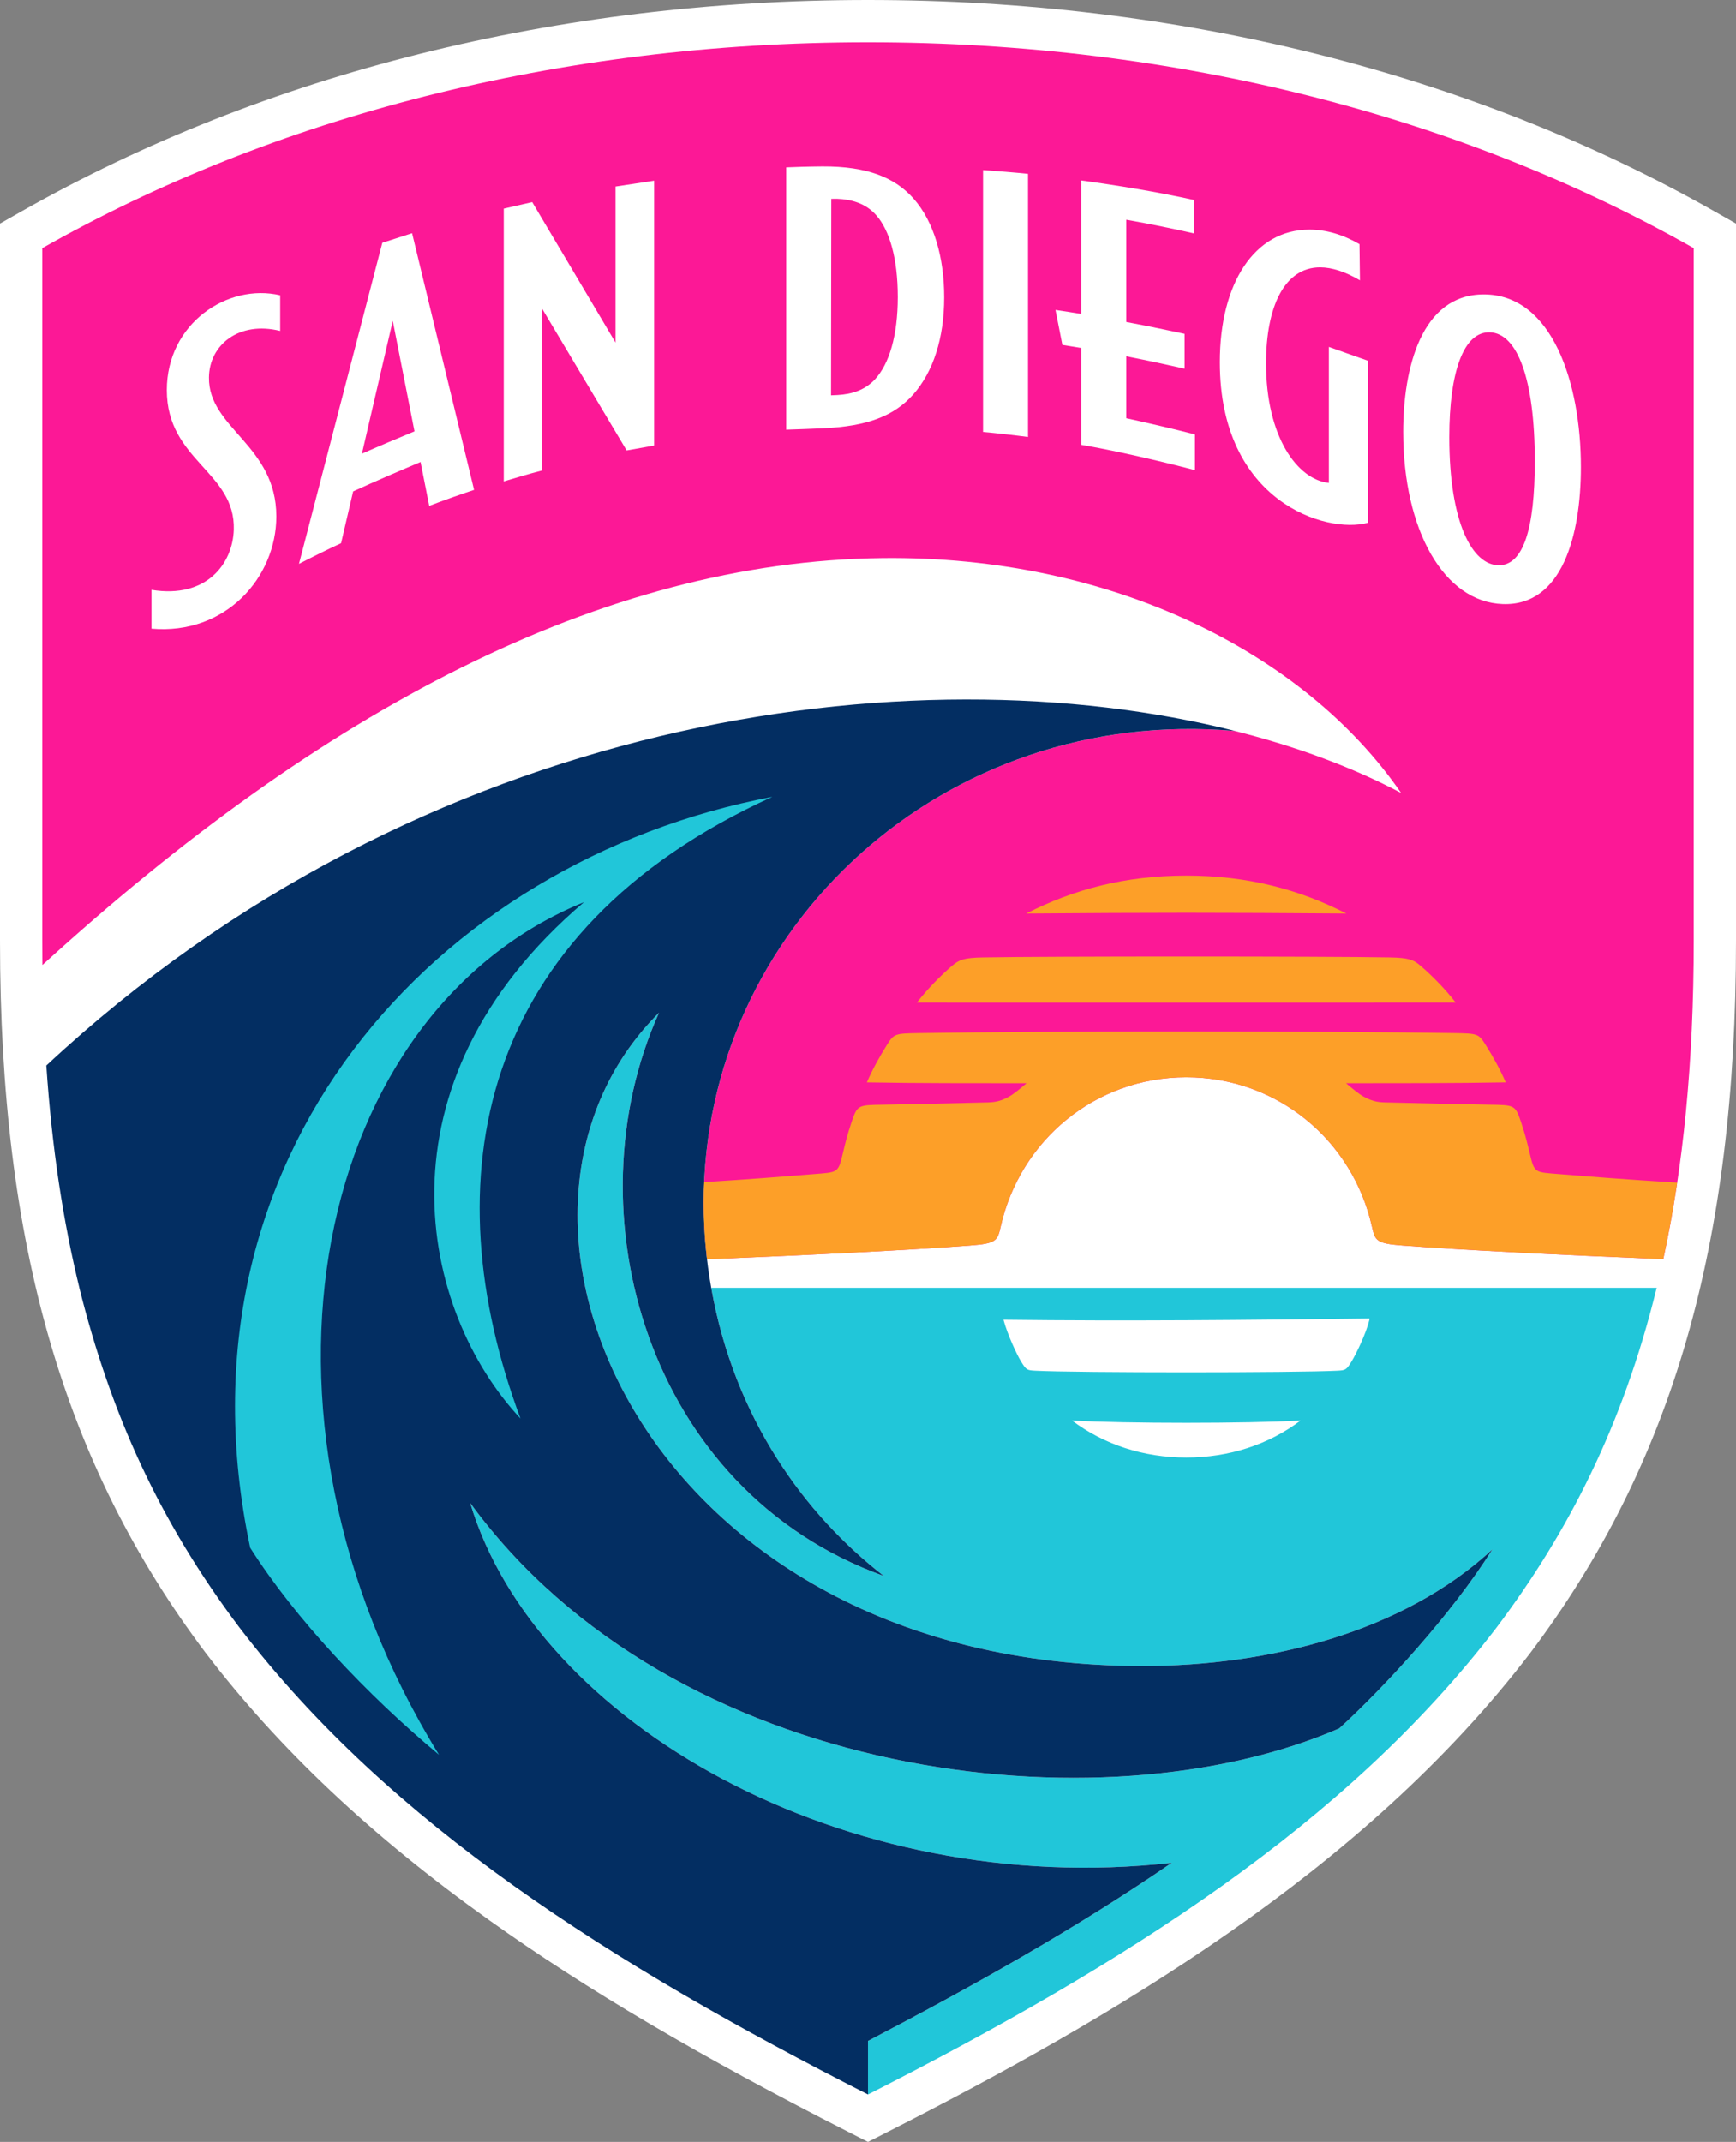
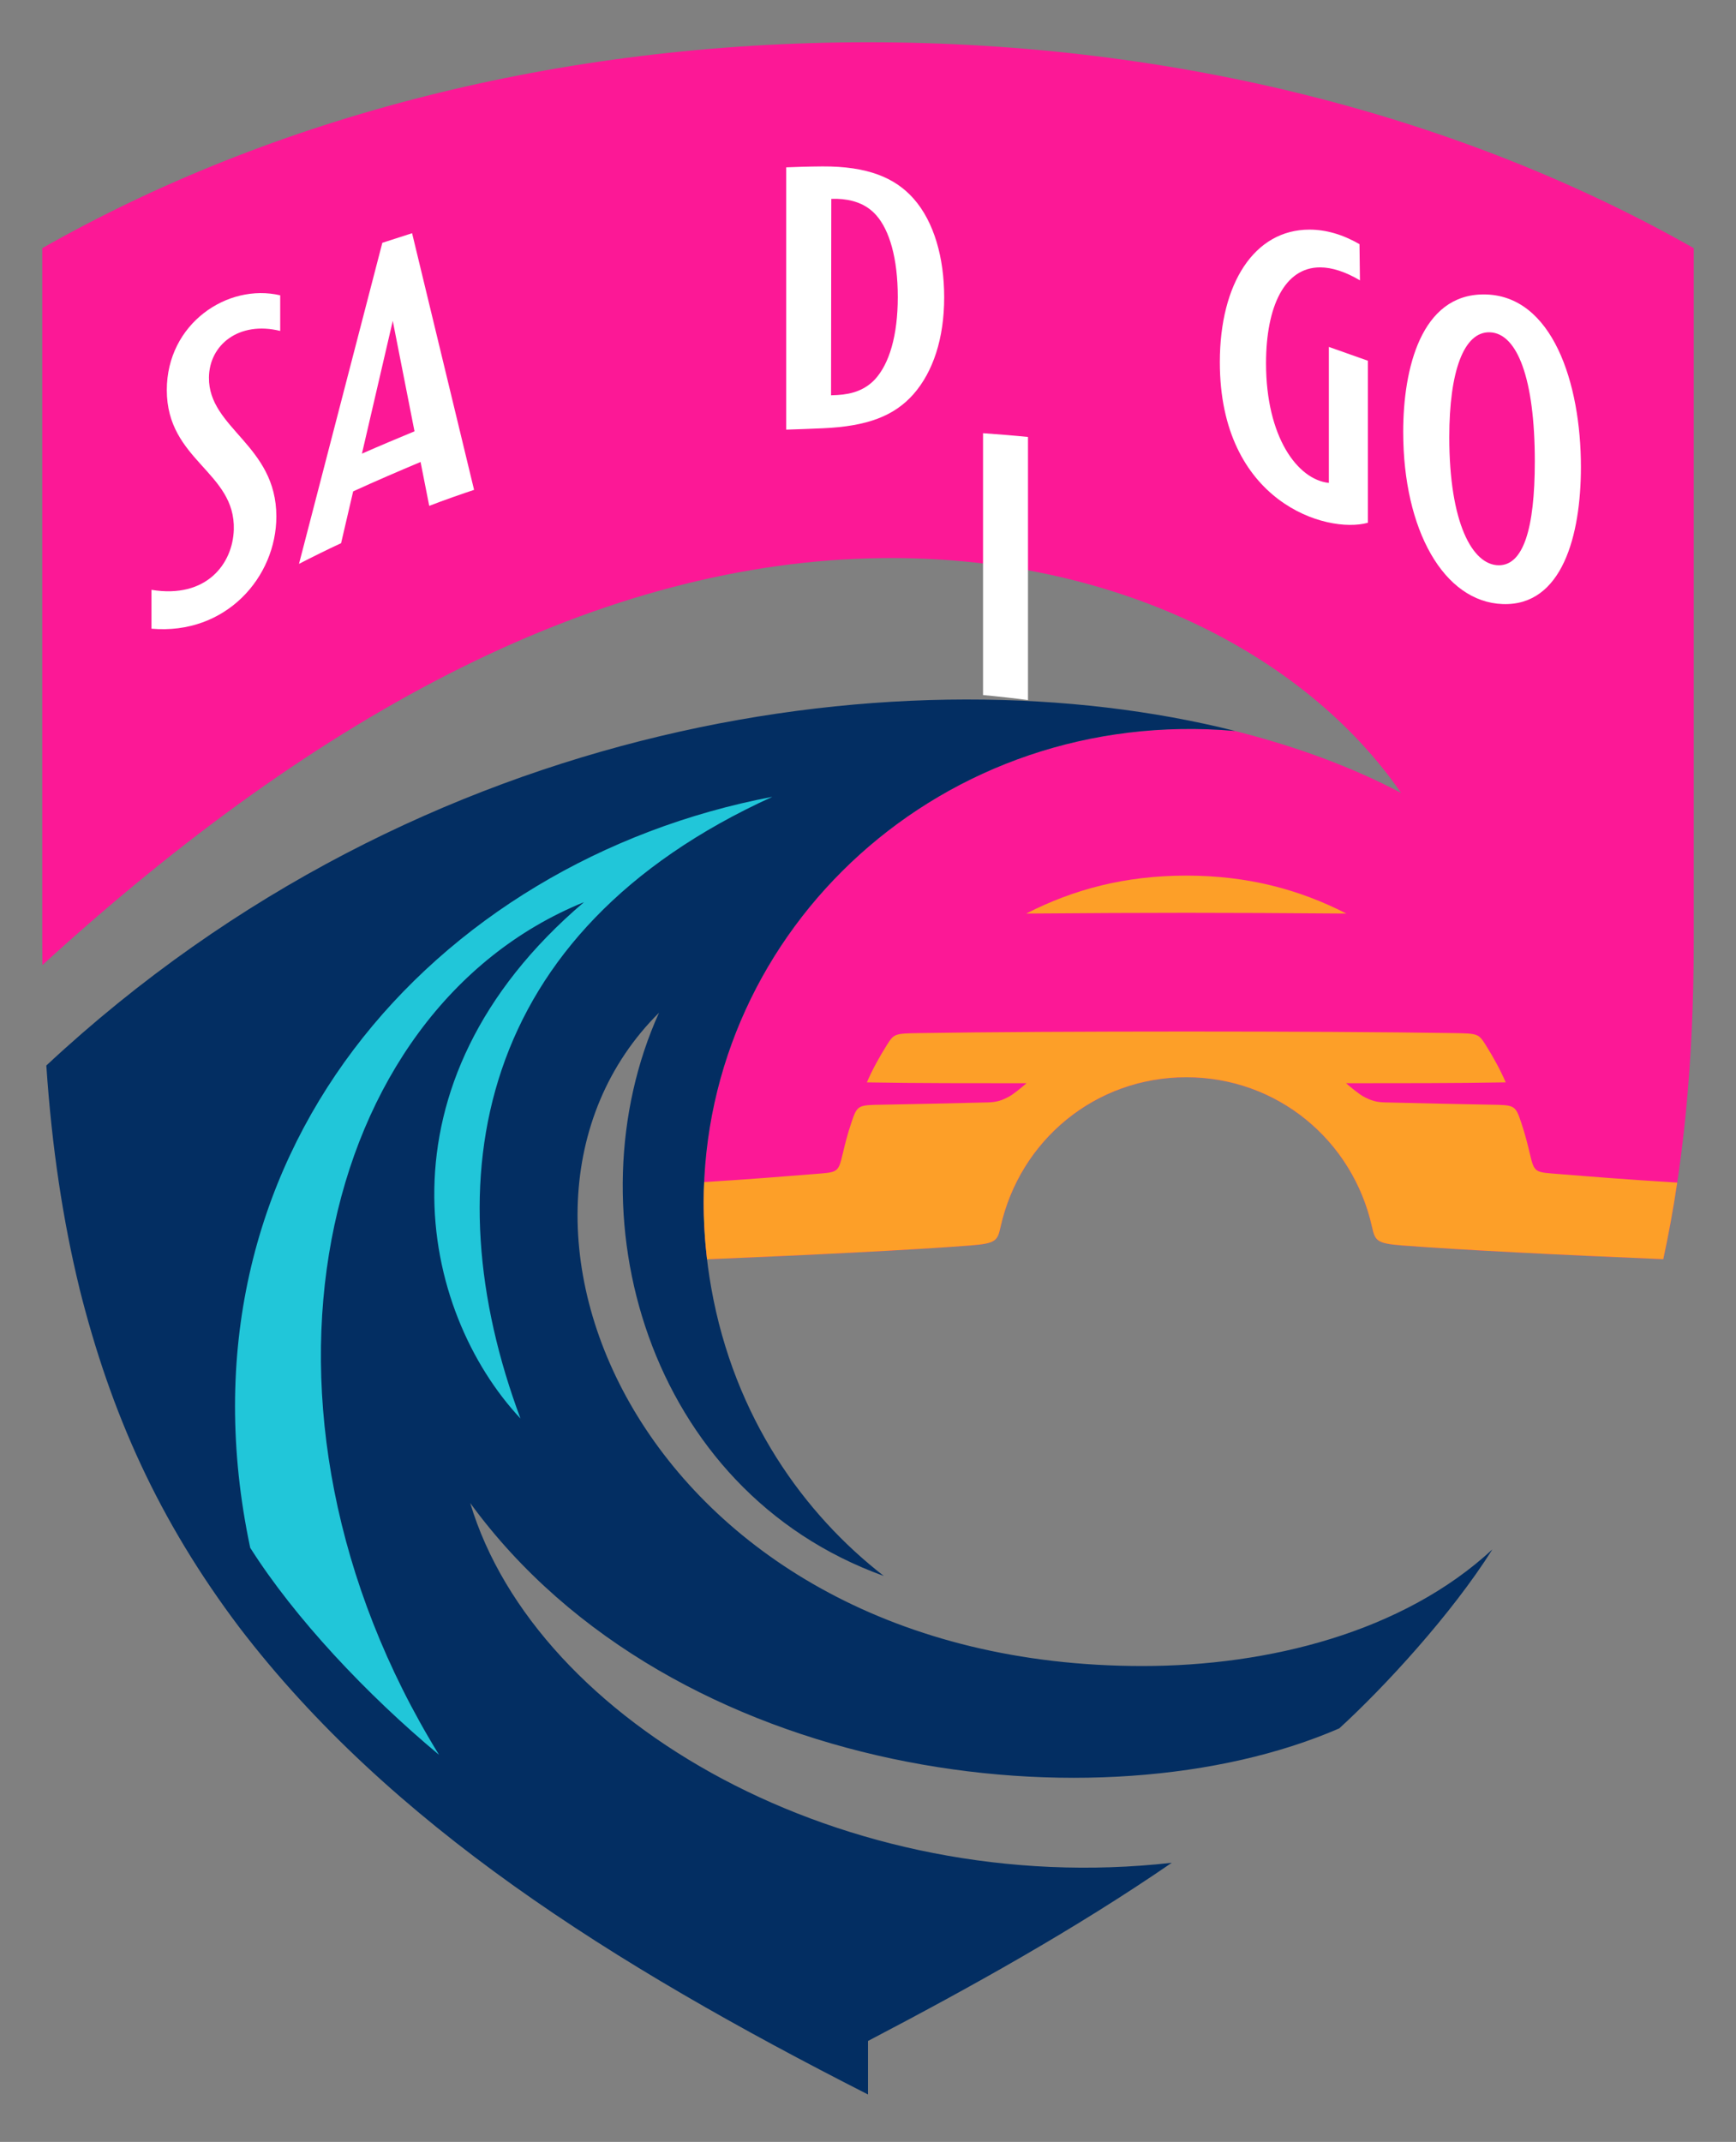
<svg xmlns="http://www.w3.org/2000/svg" id="Layer_2" data-name="Layer 2" viewBox="0 0 373.823 461.129">
  <rect x="0" y="0" width="373.823" height="461.129" fill="#808080" stroke="none" />
  <g id="SanDiegoLogo">
    <g>
-       <path d="M182.786,459.031c-32.023-16.288-56.628-30.788-77.433-45.634-25.292-18.047-45.264-36.867-61.057-57.538C13.65,315.184,0,267.918,0,202.555V48.134l4.61-2.615C57.1,15.74,120.139,0,186.911,0s129.811,15.74,182.302,45.519l4.61,2.615v154.421c0,65.363-13.65,112.629-44.259,153.255-36.085,47.227-90.274,78.678-138.528,103.221l-4.125,2.098-4.125-2.098Z" style="fill: #fff;" />
      <path d="M186.911,9.1C120.17,9.1,58.681,25.306,9.1,53.429v149.125c0,1.761.012,3.476.033,5.203,59.868-54.634,120.415-86.911,180.864-87.605,49.382-.572,90.903,20.384,111.712,50.561-10.352-5.477-22.434-9.987-35.81-13.345-62.841-5.463-114.372,42.486-114.372,101.605,0,4.168.259,8.212.724,12.138,23.46-.971,44.341-2.031,56.684-2.972,5.581-.426,5.862-1.03,6.534-4.028,4.174-18.625,20.378-32.187,39.983-32.187,19.605,0,35.81,13.561,39.985,32.185.672,2.998.953,3.602,6.534,4.028,12.26.935,32.928,1.987,56.196,2.951,0,0,0,.001,0,.002,0,0,0-.001,0-.002,4.263-19.68,6.557-42.177,6.557-68.535V53.429c-49.573-28.123-111.07-44.329-177.811-44.329Z" style="fill: #fc1896;" />
-       <path d="M211.602,206.131c-3.989.075-5.057.479-6.602,1.802-2.371,2.031-5.316,5-7.557,7.911,16.165.015,99.827.014,116.018-.003-2.241-2.911-5.186-5.879-7.557-7.91-1.545-1.323-2.612-1.727-6.602-1.802-13.681-.256-74.019-.255-87.7.002Z" style="fill: #fd9f28;" />
      <path d="M220.981,196.68c27.61-.211,41.391-.211,68.94-.002-10.219-5.225-21.304-8.169-34.47-8.169-13.166,0-24.252,2.945-34.47,8.17Z" style="fill: #fd9f28;" />
      <g>
-         <path d="M153.155,277.259c4.962,28.004,20.123,48.828,37.167,62.032-51.138-18.424-67.716-78.553-48.411-121.261-44.431,44.142-2.579,140.647,104.099,140.647,27.114,0,56.075-7.255,75.353-25.105-8.767,13.94-23.274,29.678-32.966,38.527-51.111,22.208-143.47,11.342-187.146-48.516,14.179,47.349,80.62,85.393,151.073,77.456-20.927,14.369-43.32,26.796-65.412,38.36v11.522c55.301-28.123,102.967-58.161,135.389-100.584,15.305-20.323,27.198-43.429,34.443-73.077h-203.588ZM255.455,313.789c-9.239,0-17.758-2.799-24.604-7.965,11.715.656,37.499.655,49.209-.001-6.846,5.166-15.365,7.965-24.604,7.966ZM294.884,284.147c-.787,3.131-2.877,7.382-3.845,8.967-1.115,1.824-1.298,1.893-3.055,1.985-8.732.46-56.324.462-65.065.001-1.756-.092-1.94-.161-3.055-1.985-.944-1.544-2.951-5.866-3.78-8.983,26.953.32,51.846.06,78.799-.262v.277Z" style="fill: #21c6d9;" />
        <path d="M252.324,401.038c-70.454,7.937-136.895-30.107-151.073-77.456,43.676,59.858,136.035,70.724,187.146,48.516,9.692-8.85,24.199-24.588,32.966-38.527-19.278,17.851-48.238,25.105-75.353,25.105-106.678,0-148.53-96.504-104.099-140.647-19.305,42.708-2.727,102.837,48.411,121.261-17.044-13.204-32.205-34.028-37.167-62.032-1.031-5.815-1.629-11.907-1.629-18.286,0-59.149,51.583-107.118,114.467-101.598-69.766-17.567-174.995-3.51-256.018,72.019,1.196,17.775,3.623,33.583,7.115,47.874h-.009c6.777,27.1,17.134,50.101,34.441,73.068,32.422,42.423,80.087,72.461,135.389,100.584v-11.522c22.092-11.564,44.485-23.991,65.412-38.36Z" style="fill: #032e62;" />
        <g>
          <path d="M152.564,273.515c-.075-.53-.145-1.064-.212-1.6.067.535.138,1.069.212,1.6Z" style="fill: #fd9f28;" />
          <path d="M153.153,277.243c-.153-.859-.291-1.723-.424-2.591.132.869.272,1.734.424,2.591Z" style="fill: #fd9f28;" />
        </g>
      </g>
      <g>
        <path d="M319.492,63.387c-13.485,0-17.333,15.99-17.333,29.587,0,21.112,8.736,36.625,21.432,37.075,12.809.451,16.839-14.794,16.839-29.518,0-17.983-6.127-37.145-20.938-37.145ZM322.759,121.695c-5.72,0-10.677-9.178-10.677-27.577,0-14.161,3.129-22.758,8.736-22.576,5.902.199,9.681,9.993,9.681,27.759,0,14.672-2.522,22.394-7.739,22.394Z" style="fill: #fff;" />
        <path d="M294.55,77.661v34.883c-8.935,2.47-31.876-4.481-31.876-34.562,0-17.021,7.471-28.548,19.292-28.548,3.51,0,7.115,1.014,10.781,3.129l.095,7.791c-3.042-1.803-5.988-2.791-8.58-2.791-7.679,0-11.639,8.459-11.639,20.661,0,15.842,6.777,25.038,13.528,25.74v-29.276l8.398,2.973Z" style="fill: #fff;" />
-         <path d="M257.31,93.523v7.685c-8.354-2.184-17.784-4.316-24.474-5.443v-20.843c-1.378-.234-2.747-.459-4.073-.667l-1.482-7.523c1.811.26,3.675.555,5.555.867v-28.747c7.566,1.031,16.111,2.401,24.301,4.218v7.193c-4.16-.951-9.481-2.052-14.612-2.953v22.013c4.923.927,9.412,1.871,12.558,2.551v7.494c-3.345-.756-7.696-1.707-12.558-2.661v13.327c4.307.942,10.441,2.362,14.785,3.489Z" style="fill: #fff;" />
-         <path d="M221.364,94.073v-56.647c-2.589-.27-7.069-.63-9.681-.811v56.377c2.432.203,7.362.765,9.681,1.081Z" style="fill: #fff;" />
+         <path d="M221.364,94.073c-2.589-.27-7.069-.63-9.681-.811v56.377c2.432.203,7.362.765,9.681,1.081Z" style="fill: #fff;" />
        <path d="M196.748,42.787c-4.013-4.55-9.949-7.003-19.656-6.959-3.172.026-5.789.113-7.791.199v56.471c2.227-.069,5.425-.182,7.878-.295,9.594-.425,15.357-2.635,19.526-7.341,4.229-4.819,6.613-12.02,6.613-20.852,0-8.528-2.184-16.25-6.569-21.224ZM188.393,81.691c-2.141,2.271-4.888,3.172-8.06,3.354-.399.026-.849.043-1.378.061l.052-42.293c.416-.009.841-.017,1.257-.009,3.042.113,6.145.945,8.424,3.536,2.834,3.198,4.637,9.23,4.637,17.61,0,8.329-1.846,14.404-4.931,17.74Z" style="fill: #fff;" />
-         <path d="M140.857,38.904v57.008l-5.919,1.057-18.26-30.61v34.935c-2.409.607-6.101,1.707-8.199,2.34v-58.716l6.127-1.404,17.94,30.246v-33.6l8.311-1.257Z" style="fill: #fff;" />
        <path d="M32.62,135.352c16.007,1.396,26.889-11.089,26.889-24.17,0-15.4-14.629-18.922-14.516-29.909.068-7.047,6.474-12.211,15.344-10.027v-7.669c-11.325-2.657-24.418,6.079-24.418,20.398,0,15.219,14.832,17.571,14.426,30.089-.225,7.227-5.816,14.88-17.726,12.922v8.367Z" style="fill: #fff;" />
        <path d="M92.428,108.908c2.814-1.103,7.385-2.702,9.659-3.445l-13.349-55.256-6.408,2.066-17.945,69.121c2.783-1.436,6.228-3.147,9.065-4.453l2.597-11.15c4.808-2.206,9.731-4.319,14.516-6.333l1.867,9.449ZM77.939,97.66l6.637-28.584,4.681,23.781c-3.328,1.381-7.482,3.12-11.318,4.804Z" style="fill: #fff;" />
      </g>
      <path d="M166.311,171.545c-72.747,13.832-130.258,77.453-112.431,161.674,9.611,15.158,25.038,31.546,40.655,44.572-45.794-74.376-26.355-160.149,31.217-183.566-46.167,39.268-35.208,88.167-13.676,111.166-19.062-51.08-9.758-104.722,54.235-133.846Z" style="fill: #21c6d9;" />
      <path d="M208.934,268.139c5.581-.426,5.862-1.03,6.534-4.028,4.174-18.625,20.378-32.187,39.983-32.187,19.605,0,35.81,13.561,39.985,32.185.672,2.998.953,3.602,6.534,4.028,12.26.935,32.928,1.987,56.196,2.951h0c1.145-5.285,2.147-10.77,3.002-16.491-10.558-.632-19.23-1.333-25.272-1.822-5.381-.435-5.47-.162-6.463-4.387-.516-2.194-1.041-4.275-1.845-6.663-1.312-3.899-1.394-3.818-6.973-3.906-6.412-.101-13.835-.29-22.325-.483-1.917-.043-3.053-.378-4.672-1.258-1.006-.546-2.646-1.917-3.765-2.871,11.302-.012,23.635.019,34.382-.186-1.141-2.672-2.716-5.511-4.311-8.047-1.534-2.439-1.685-2.479-6.901-2.562-28.72-.457-86.423-.456-115.143.003-5.216.083-5.367.123-6.901,2.562-1.595,2.537-3.17,5.376-4.311,8.048,10.747.205,23.081.173,34.382.184-1.118.954-2.758,2.325-3.764,2.872-1.62.88-2.756,1.215-4.672,1.258-8.49.193-15.913.382-22.325.484-5.579.088-5.661.008-6.972,3.907-.804,2.389-1.329,4.469-1.845,6.664-.993,4.225-1.082,3.952-6.462,4.388-5.678.459-13.682,1.106-23.387,1.708-.059,1.402-.097,2.81-.097,4.226,0,4.258.256,8.387.727,12.398,23.458-.97,44.339-2.031,56.681-2.972Z" style="fill: #fd9f28;" />
    </g>
  </g>
</svg>